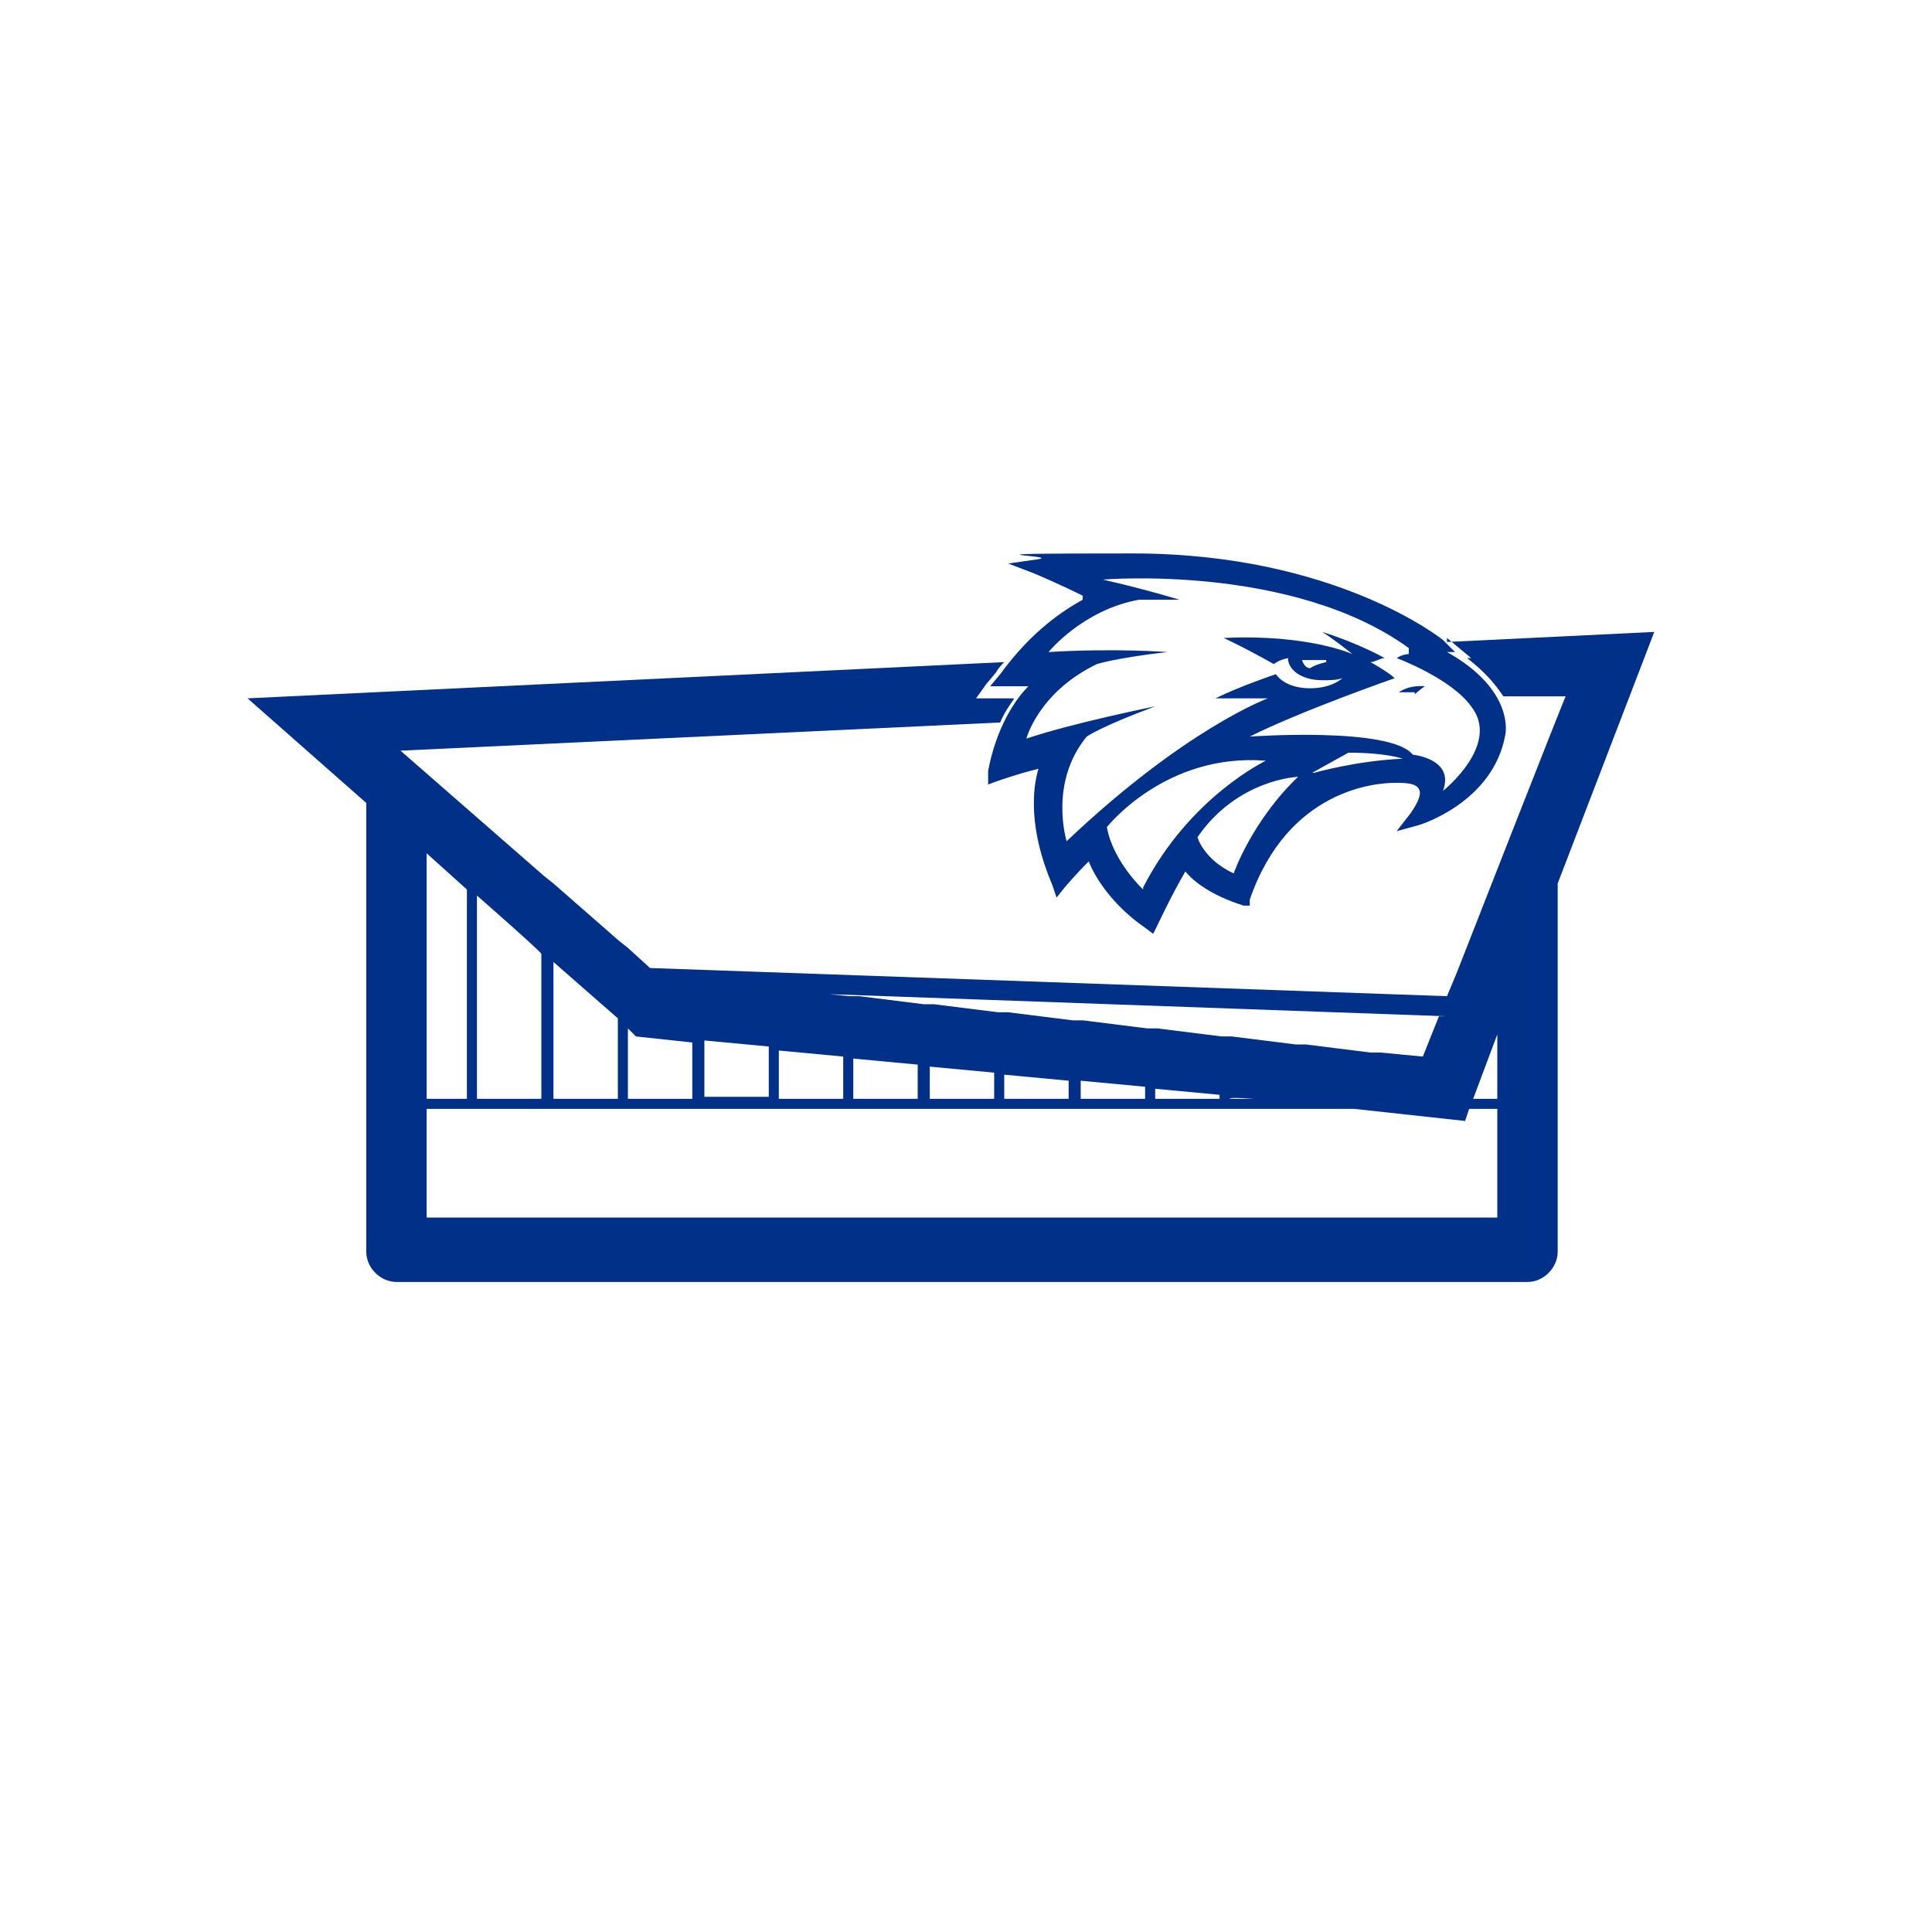
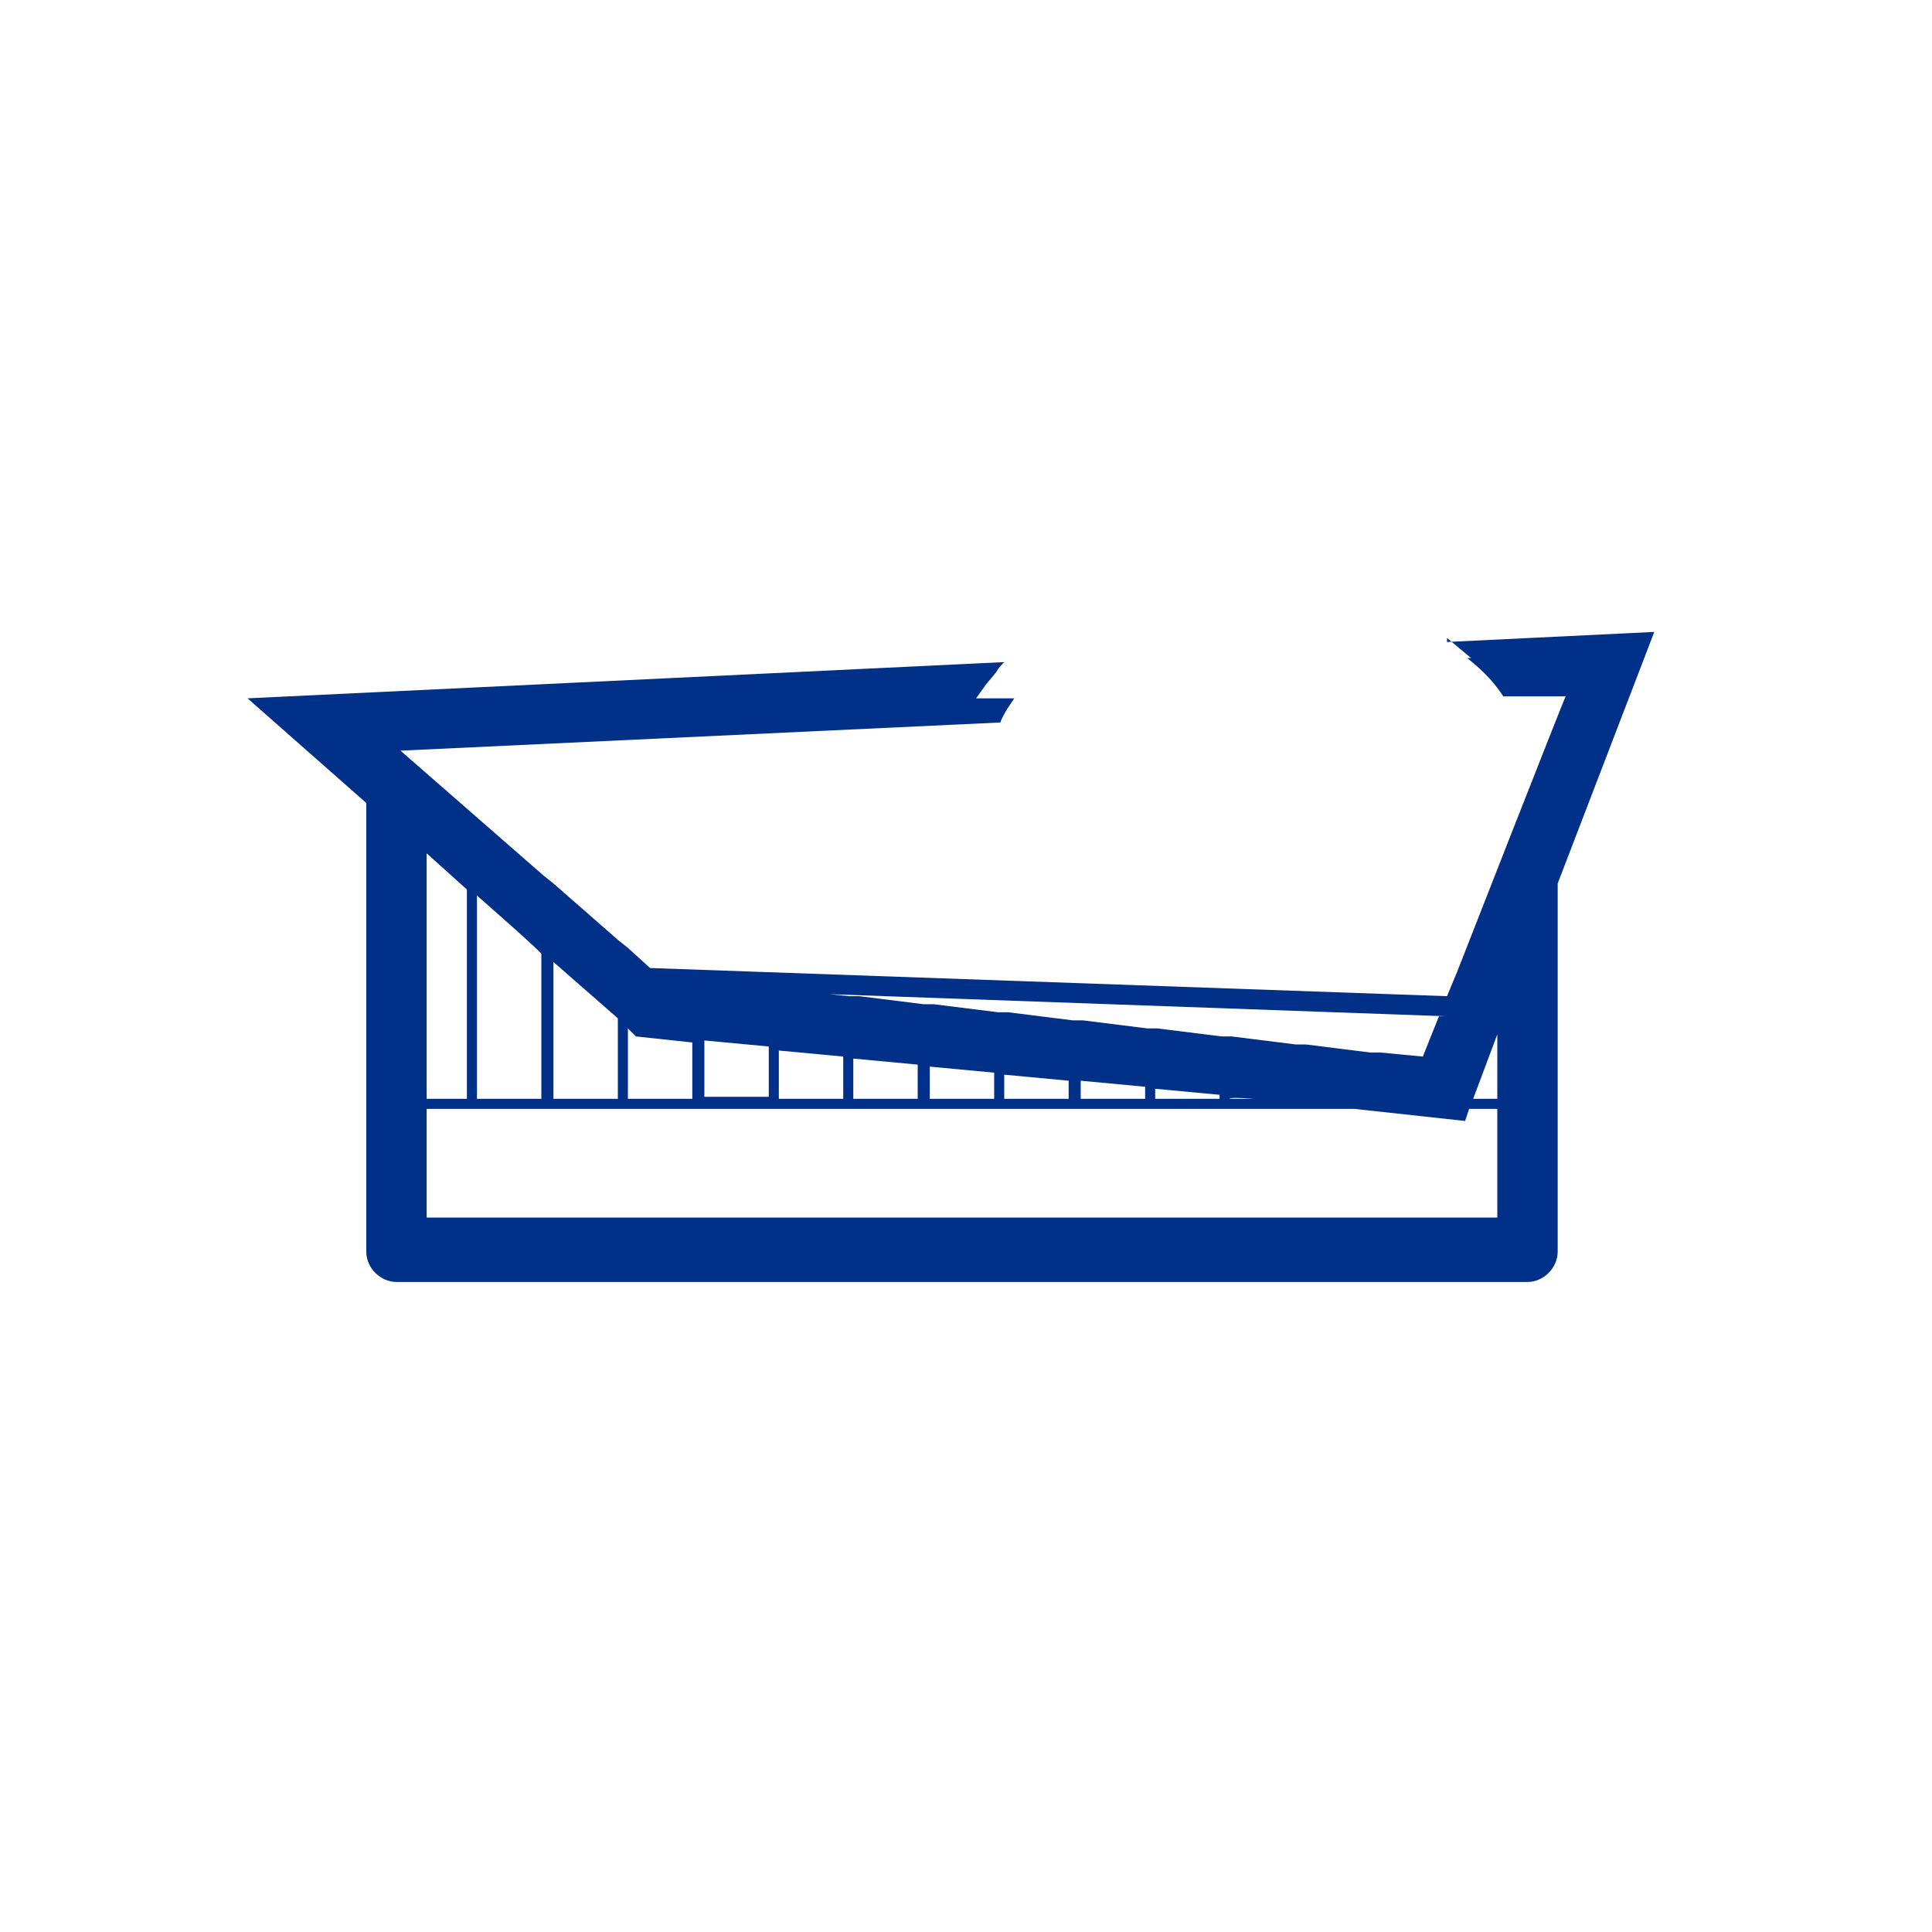
<svg xmlns="http://www.w3.org/2000/svg" id="a" version="1.1" viewBox="0 0 96 96">
  <defs>
    <style>
      .st0 {
        fill: #003087;
      }
    </style>
  </defs>
  <path class="st0" d="M71.9,31.7h0s.6.5.6.5l.6.5h-.2c.9.7,1.4,1.3,1.8,1.9h3.1c0-.1-5.4,13.7-5.4,13.7l-.5,1.2-39.6-1.4-1.1-1-.5-.4-3.2-2.8-.5-.4-7.1-6.2,29.8-1.4c.2-.5.5-.9.7-1.2h-1s-.9,0-.9,0l.5-.7.5-.6c.1-.2.3-.4.4-.5l-37.6,1.8,5.9,5.2v22.3c0,.8.7,1.5,1.5,1.5h56.2c.8,0,1.5-.7,1.5-1.5v-18.3l4.8-12.5-10.3.5h0ZM74.4,54.6h-1.2l1.2-3.2v3.2ZM45.6,54.6h-3.2v-2l3.2.3s0,1.7,0,1.7ZM49.4,54.6h-3.2v-1.6l3.2.3v1.3ZM53.1,54.6h-3.2v-1.2l3.2.3v.9h0ZM56.9,54.6h-3.2v-.9l3.2.3v.5ZM60.6,54.6h-3.2v-.5l3.2.3v.2ZM71.5,50.5l-.8,2-2.1-.2h-.5s-3.2-.4-3.2-.4h-.5s-3.2-.4-3.2-.4h-.5s-3.2-.4-3.2-.4h-.5s-3.2-.4-3.2-.4h-.5s-3.2-.4-3.2-.4h-.5s-3.2-.4-3.2-.4h-.5s-3.2-.4-3.2-.4h-.5s-1-.1-1-.1l30.7,1.1h0ZM62.3,54.6h-1.2c0-.1,1.2,0,1.2,0ZM41.9,52.5v2.1h-3.2v-2.4s3.2.3,3.2.3ZM38.2,52.1v2.4h-3.2v-2.8l3.2.3ZM31.6,51.5l2.8.3v2.8h-3.2v-3.5l.4.4h0ZM30.7,50.7v3.9h-3.2v-6.8l3.2,2.8ZM26.9,47.4v7.2h-3.2v-10.1s3.2,2.8,3.2,2.9ZM23.2,44.1v10.5h-2v-12.2l2,1.8h0ZM21.2,60.5v-5.4h46.1l5.5.6.2-.6h1.4v5.4s-53.2,0-53.2,0Z" />
-   <path class="st0" d="M53.8,29.8c-.9.5-2.5,1.5-4.1,3.7l-.5.6h1.9c-.7.7-1.6,2.1-2,4.2v.7c-.1,0,.5-.2.5-.2,0,0,.8-.3,2-.6-.3,1-.5,3,.7,5.8l.2.6.4-.5s.5-.6,1.2-1.3c.3.8,1.2,2.2,2.8,3.3l.4.3.2-.4s.7-1.5,1.4-2.7c.4.5,1.3,1.2,2.9,1.7h.3v-.3c1.9-5.5,6.3-5.8,7.2-5.8h.2c.6,0,.9.1,1,.3.2.3-.2.9-.4,1.2l-.7.9,1.1-.3s3.7-1.1,4.3-4.5c0,0,.5-2.2-2.9-4.1h.4c0,0-.6-.6-.6-.6,0,0-5.3-4.3-15.4-4.3s-3.2.1-4.8.3l-1.4.2,1.3.5s1.2.5,2.4,1.1h0ZM56.8,44.2s-1.5-1.4-1.8-3.1c0,0,2.9-3.7,7.9-3.3,0,0-3.8,1.8-6.1,6.3h0ZM61.3,43.4c-1.5-.7-1.8-1.8-1.8-1.8,2-2.9,5-3,5-3-2.3,2.2-3.2,4.8-3.2,4.8ZM65.2,38.4c.9-.5,1.8-1,1.8-1,1.9,0,2.7.3,2.7.3-2.3.1-4.4.7-4.4.7h0ZM70,32.5s-.3,0-.6.2c0,0,2.7,1,3.7,2.4,1.5,1.9-1.4,4.2-1.4,4.2.6-1.6-1.5-1.8-1.5-1.8-1.1-1.4-8.1-.9-8.1-.9,2.6-1.3,7.2-2.9,7.2-2.9-.3-.3-1.2-.8-1.2-.8.2,0,.5-.2.7-.2,0,0-1.2-.7-3.1-1.3,0,0,.5.3,1.5,1.1,0,0-2.2-1-6.4-.8,0,0,.9.4,2.5,1.3,0,0,.2-.2.7-.3,0,.6.7,1.1,1.7,1.1.4,0,.7,0,1-.1,0,0-.5.5-1.6.5-1.3,0-1.7-.7-1.7-.7,0,0-1.8.6-3,1.2,0,0,1.2,0,2.6,0,0,0-4.1,1.5-10,7.1,0,0-.9-2.9,1-5.2,0,0,.7-.5,3.4-1.5,0,0-4,.8-6.4,1.6,0,0,.6-2.3,3.5-3.7,0,0,.9-.3,3.5-.6,0,0-2.6-.2-5.9,0,0,0,1.7-2.1,4.5-2.6,0,0,.3,0,2,0,0,0-1.6-.5-3.8-1,0,0,9.4-.8,15.2,3.4h0ZM65.9,32.9s-.5.1-.8.3c-.3,0-.4-.4-.4-.4,0,0,.5,0,1.2,0h0Z" />
-   <path class="st0" d="M70.3,34.5s.2-.2.5-.4c0,0-.7-.1-1.3.3,0,0,.6,0,.8,0h0Z" />
</svg>